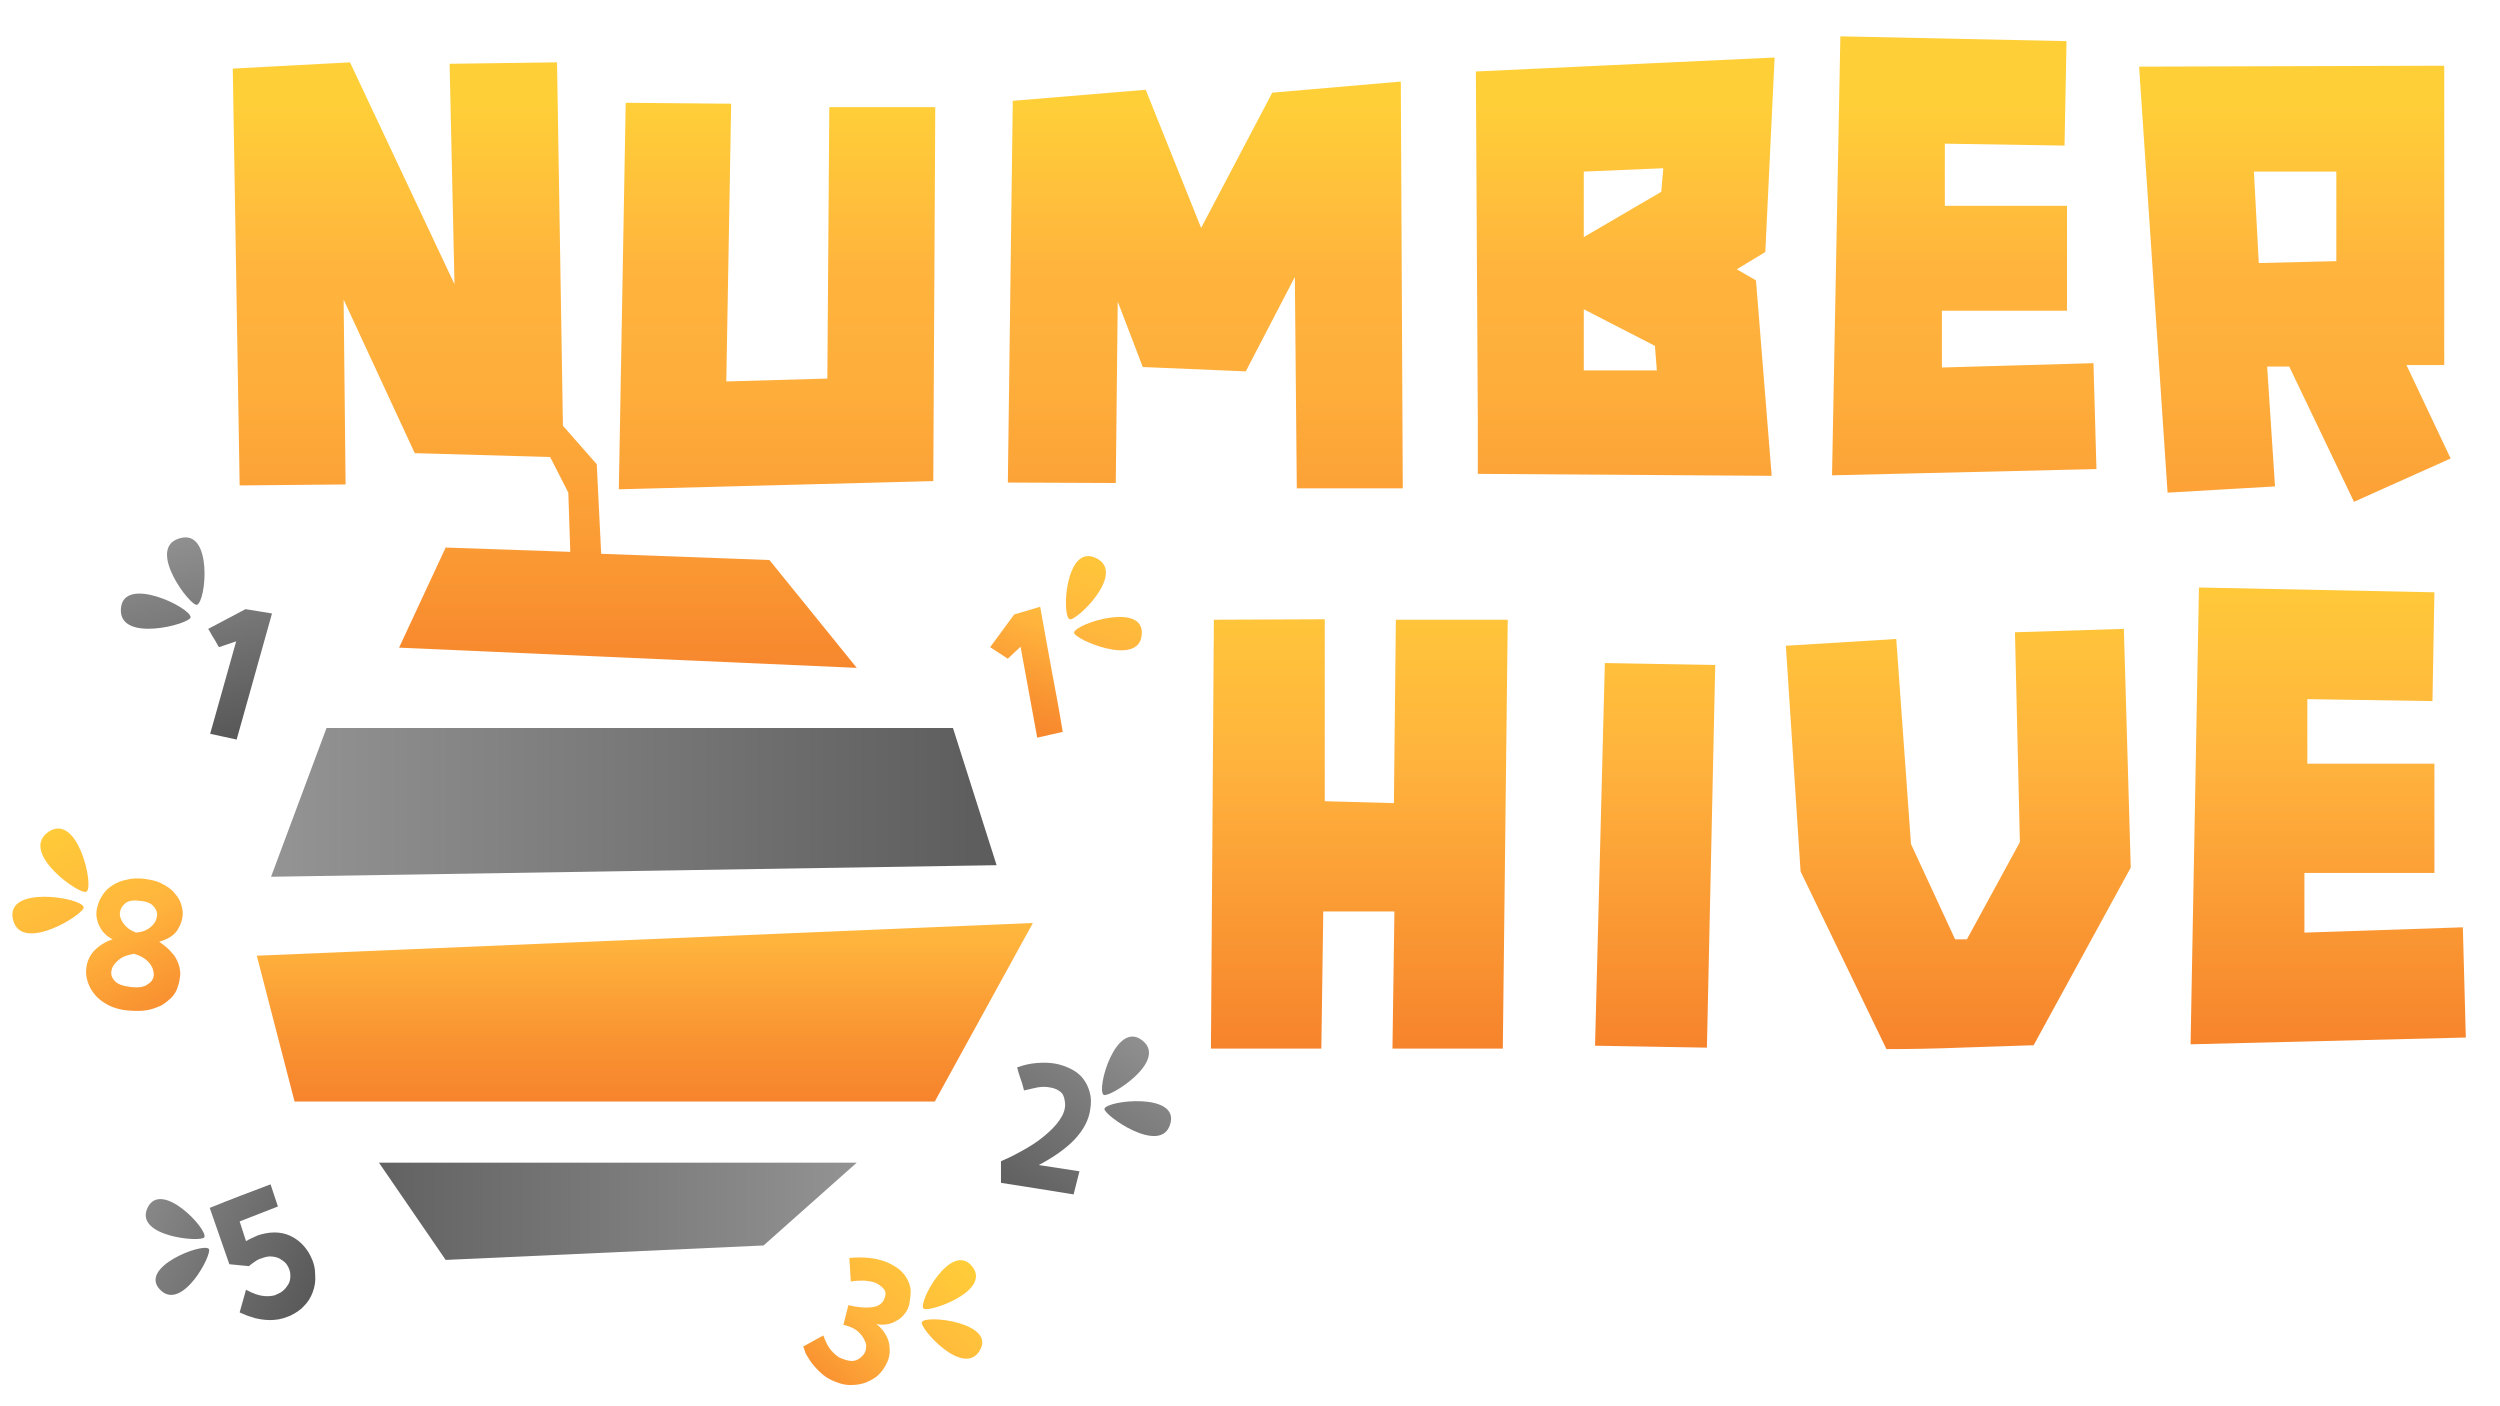
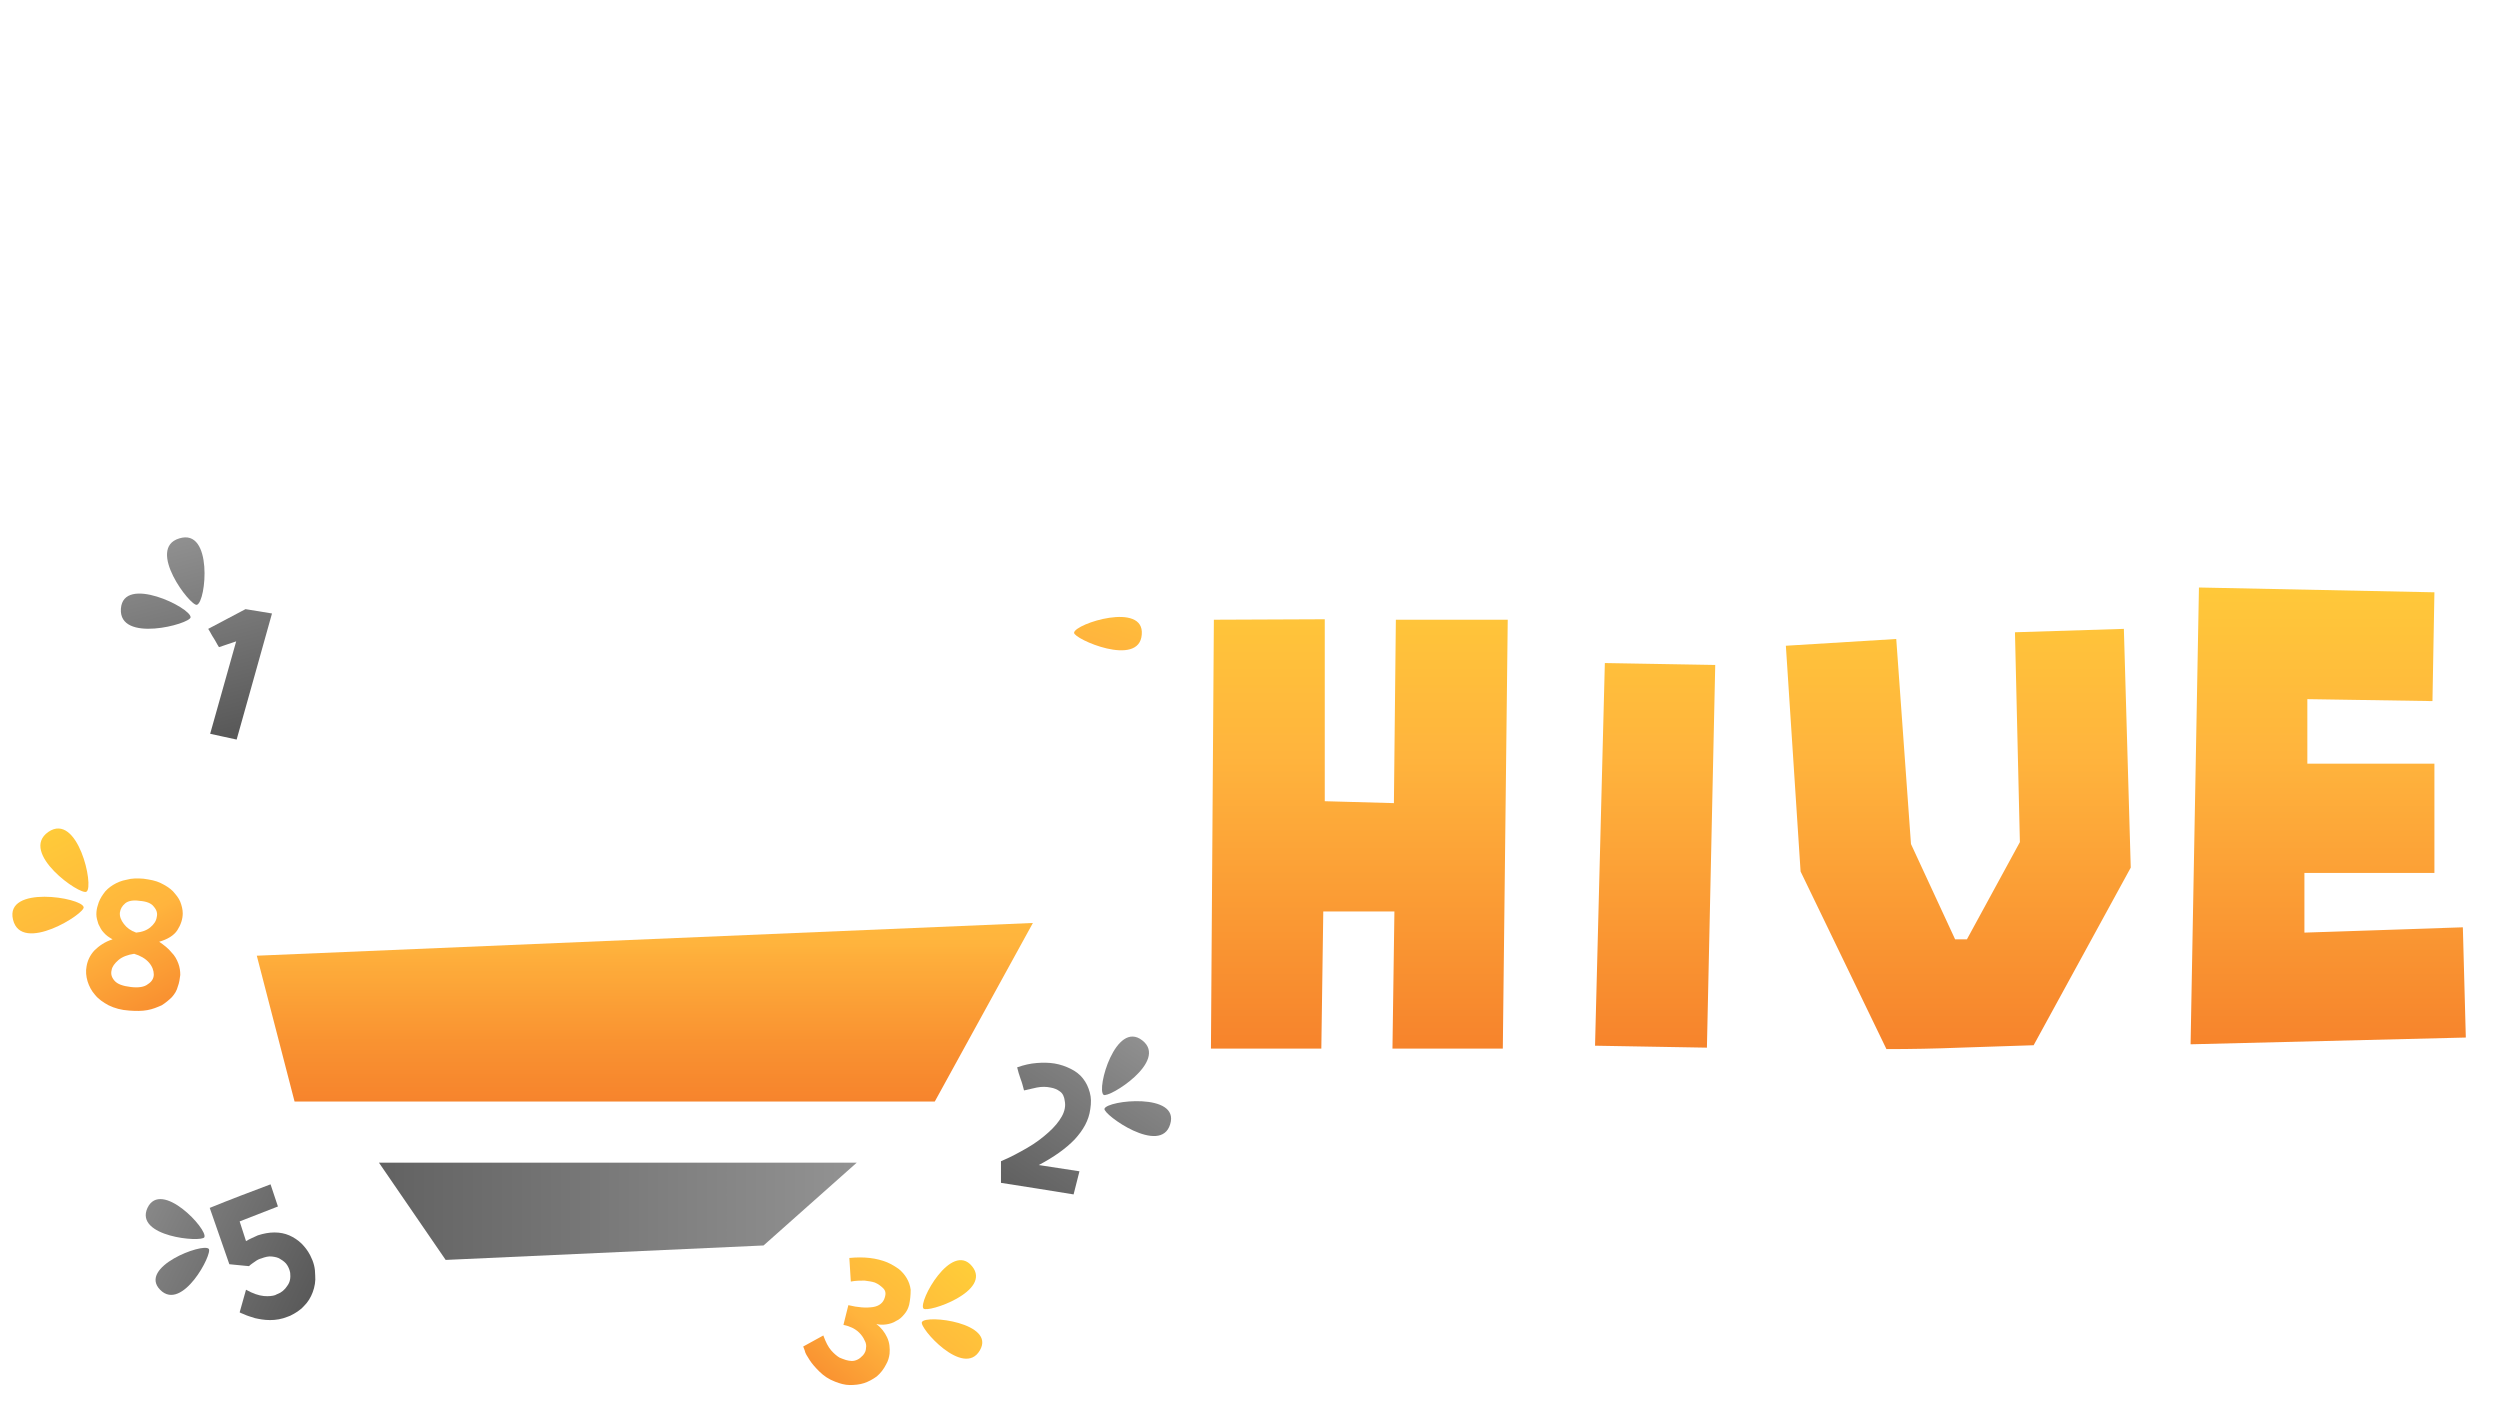
<svg xmlns="http://www.w3.org/2000/svg" width="64" height="36" viewBox="0 0 64 36" fill="none">
  <g clip-path="url(#clip0_577_221819)">
    <path d="M26.567 30.429C26.868 30.478 27.182 30.528 27.484 30.577C27.509 30.478 27.534 30.38 27.559 30.281C27.584 30.183 27.609 30.084 27.634 29.985L26.592 29.825C26.969 29.628 27.283 29.406 27.509 29.172C27.735 28.926 27.873 28.679 27.911 28.396C27.936 28.236 27.936 28.1 27.898 27.965C27.86 27.829 27.81 27.718 27.722 27.607C27.647 27.509 27.534 27.422 27.408 27.361C27.283 27.299 27.145 27.25 26.994 27.225C26.843 27.201 26.692 27.201 26.542 27.213C26.378 27.225 26.215 27.262 26.039 27.324C26.064 27.422 26.09 27.521 26.127 27.62C26.165 27.718 26.19 27.817 26.215 27.915C26.316 27.891 26.429 27.866 26.542 27.841C26.667 27.817 26.78 27.817 26.893 27.841C26.981 27.854 27.069 27.891 27.132 27.94C27.207 27.989 27.245 28.076 27.258 28.186C27.283 28.31 27.258 28.445 27.182 28.581C27.107 28.716 26.994 28.852 26.843 28.987C26.692 29.123 26.517 29.259 26.303 29.382C26.09 29.505 25.864 29.628 25.625 29.727V30.281C25.951 30.331 26.253 30.38 26.567 30.429Z" fill="url(#paint0_linear_577_221819)" />
    <path d="M29.957 28.779C30.208 27.965 28.349 28.163 28.274 28.384C28.236 28.532 29.718 29.592 29.957 28.779Z" fill="url(#paint1_linear_577_221819)" />
    <path d="M29.243 26.634C28.565 26.105 28.062 27.879 28.251 28.027C28.377 28.125 29.921 27.164 29.243 26.634Z" fill="url(#paint2_linear_577_221819)" />
    <path d="M2.417 24.331C2.304 24.454 2.241 24.59 2.216 24.738C2.191 24.861 2.204 24.996 2.241 25.12C2.279 25.243 2.342 25.366 2.43 25.465C2.518 25.576 2.643 25.662 2.781 25.736C2.932 25.81 3.108 25.859 3.309 25.871C3.485 25.884 3.635 25.884 3.773 25.859C3.912 25.834 4.025 25.785 4.138 25.736C4.238 25.674 4.326 25.6 4.401 25.526C4.477 25.44 4.527 25.354 4.552 25.255C4.59 25.157 4.602 25.058 4.615 24.959C4.615 24.861 4.602 24.762 4.565 24.664C4.527 24.565 4.477 24.466 4.389 24.38C4.313 24.282 4.2 24.195 4.075 24.109C4.288 24.047 4.452 23.949 4.54 23.813C4.627 23.678 4.678 23.53 4.678 23.382C4.678 23.284 4.653 23.185 4.615 23.086C4.577 22.988 4.502 22.902 4.426 22.815C4.339 22.729 4.238 22.667 4.113 22.606C3.987 22.544 3.849 22.52 3.673 22.495C3.522 22.483 3.372 22.483 3.246 22.52C3.108 22.544 2.995 22.593 2.894 22.655C2.794 22.717 2.706 22.791 2.643 22.889C2.58 22.976 2.53 23.074 2.505 23.173C2.48 23.247 2.467 23.32 2.467 23.407C2.467 23.493 2.492 23.567 2.518 23.653C2.555 23.727 2.593 23.813 2.656 23.875C2.719 23.949 2.794 23.998 2.882 24.047C2.681 24.109 2.53 24.22 2.417 24.331ZM3.208 23.123C3.284 23.062 3.409 23.037 3.573 23.062C3.748 23.074 3.874 23.123 3.937 23.21C4.012 23.296 4.037 23.382 4.012 23.481C3.999 23.579 3.937 23.666 3.849 23.739C3.761 23.813 3.635 23.863 3.485 23.875C3.346 23.826 3.246 23.752 3.171 23.653C3.095 23.555 3.058 23.456 3.07 23.358C3.083 23.271 3.12 23.197 3.208 23.123ZM3.032 24.577C3.133 24.491 3.271 24.442 3.434 24.417C3.598 24.466 3.723 24.54 3.811 24.639C3.899 24.738 3.937 24.849 3.937 24.947C3.937 25.046 3.886 25.132 3.786 25.194C3.698 25.267 3.547 25.292 3.346 25.267C3.146 25.243 3.007 25.194 2.932 25.107C2.857 25.021 2.832 24.935 2.857 24.836C2.869 24.75 2.932 24.664 3.032 24.577Z" fill="url(#paint3_linear_577_221819)" />
    <path d="M0.333 23.542C0.546 24.429 2.191 23.382 2.141 23.222C2.091 22.975 0.119 22.655 0.333 23.542Z" fill="url(#paint4_linear_577_221819)" />
    <path d="M1.236 21.298C0.482 21.828 2.064 22.937 2.215 22.826C2.416 22.691 1.989 20.781 1.236 21.298Z" fill="url(#paint5_linear_577_221819)" />
    <path d="M7.944 32.142C7.881 32.019 7.805 31.921 7.718 31.834C7.63 31.748 7.517 31.674 7.404 31.625C7.291 31.576 7.165 31.551 7.027 31.551C6.889 31.551 6.751 31.576 6.6 31.625C6.499 31.674 6.399 31.711 6.298 31.773L6.135 31.268L7.115 30.886L6.926 30.319C6.663 30.417 6.411 30.516 6.148 30.614C5.897 30.713 5.633 30.812 5.369 30.922L5.871 32.364C5.959 32.377 6.035 32.377 6.123 32.389C6.198 32.401 6.286 32.401 6.374 32.413C6.424 32.364 6.487 32.327 6.537 32.29C6.587 32.253 6.638 32.229 6.688 32.216C6.788 32.179 6.876 32.155 6.964 32.167C7.052 32.179 7.127 32.192 7.19 32.241C7.253 32.278 7.316 32.327 7.353 32.389C7.391 32.45 7.416 32.512 7.429 32.586C7.441 32.709 7.429 32.82 7.353 32.919C7.291 33.017 7.203 33.091 7.102 33.128C7.09 33.128 7.09 33.128 7.077 33.141C7.065 33.141 7.065 33.141 7.052 33.153C6.977 33.178 6.876 33.19 6.751 33.178C6.625 33.165 6.474 33.116 6.298 33.017L6.135 33.596C6.135 33.596 6.173 33.621 6.248 33.646C6.324 33.683 6.411 33.707 6.525 33.744C6.638 33.769 6.763 33.794 6.914 33.794C7.065 33.794 7.215 33.769 7.366 33.707L7.429 33.683C7.554 33.621 7.68 33.547 7.78 33.436C7.881 33.338 7.956 33.215 8.006 33.079C8.057 32.943 8.082 32.795 8.069 32.648C8.069 32.463 8.032 32.315 7.944 32.142Z" fill="url(#paint6_linear_577_221819)" />
    <path d="M4.099 33.018C4.665 33.597 5.456 32.081 5.343 31.97C5.192 31.81 3.534 32.439 4.099 33.018Z" fill="url(#paint7_linear_577_221819)" />
-     <path d="M8.847 12.402L6.135 12.427L5.959 1.756L8.96 1.596L11.635 7.276L11.51 1.633L14.26 1.596L14.411 10.899L15.277 11.885L15.39 14.177L19.698 14.337L21.933 17.097L10.216 16.58L11.409 14.017L14.599 14.127L14.549 12.612L14.084 11.7L10.618 11.601L8.797 7.671L8.847 12.402ZM15.842 12.526L23.892 12.316L23.943 2.742H21.23L21.18 9.691L18.593 9.765L18.718 2.655L16.018 2.631L15.842 12.526ZM31.892 9.507L33.148 7.091L33.198 12.501H35.911L35.861 2.088L32.57 2.372L30.749 5.835L29.33 2.298L25.927 2.581L25.801 12.353L28.564 12.365L28.614 7.72L29.255 9.396L31.892 9.507ZM45.192 6.451L44.463 6.894L44.953 7.178L45.355 12.181L37.832 12.131V10.776L37.782 1.83L45.43 1.472L45.192 6.451ZM42.416 9.494L42.366 8.854L40.545 7.917V9.482H42.416V9.494ZM42.58 4.307L40.545 4.393V6.069L42.529 4.91L42.58 4.307ZM52.852 3.727L52.903 1.053L47.113 0.93L46.9 12.168L53.669 12.008L53.593 9.297L49.713 9.408V7.954H52.915V5.268H49.788V3.678L52.852 3.727ZM58.24 12.452L55.49 12.612L54.761 1.706L62.573 1.682V9.346H61.606L62.736 11.737L60.262 12.846L58.604 9.383H58.039L58.24 12.452ZM57.825 6.734L59.81 6.685V4.393H57.7L57.825 6.734Z" fill="url(#paint8_linear_577_221819)" />
    <path d="M35.734 15.865H38.598L38.472 26.845H35.647L35.697 23.333H33.876L33.826 26.845H31L31.075 15.865L33.914 15.853V20.511L35.684 20.56L35.734 15.865ZM40.833 26.77L43.697 26.82L43.91 17.023L41.084 16.974L40.833 26.77ZM51.583 16.186L51.709 21.558L50.353 24.047H50.051L48.921 21.607L48.544 16.358L45.718 16.531L46.095 22.31L48.293 26.857C48.921 26.857 49.549 26.845 50.177 26.82C50.805 26.795 51.433 26.783 52.061 26.758L54.547 22.211L54.371 16.099L51.583 16.186ZM58.993 23.875V22.347H62.321V19.55H59.068V17.898L62.271 17.948L62.321 15.163L56.293 15.04L56.079 26.734L63.125 26.561L63.049 23.739L58.993 23.875Z" fill="url(#paint9_linear_577_221819)" />
    <path d="M6.574 24.466L7.541 28.2H23.93L26.442 23.628L6.574 24.466Z" fill="url(#paint10_linear_577_221819)" />
-     <path d="M24.396 18.637H8.359L6.939 22.445L25.513 22.149L24.396 18.637Z" fill="url(#paint11_linear_577_221819)" />
    <path d="M9.701 29.764L11.409 32.254L19.547 31.884L21.933 29.764H9.701Z" fill="url(#paint12_linear_577_221819)" />
    <path d="M23.275 33.399C23.25 33.498 23.212 33.572 23.149 33.646C23.087 33.72 23.024 33.781 22.936 33.818C22.861 33.868 22.773 33.892 22.685 33.905C22.597 33.917 22.509 33.917 22.434 33.892C22.559 33.991 22.647 34.102 22.71 34.237C22.773 34.373 22.785 34.508 22.773 34.656C22.76 34.755 22.735 34.841 22.685 34.927C22.622 35.051 22.547 35.149 22.446 35.236C22.346 35.309 22.233 35.371 22.12 35.408C22.007 35.445 21.881 35.457 21.756 35.457C21.63 35.457 21.504 35.42 21.379 35.371C21.215 35.309 21.09 35.223 20.977 35.112C20.877 35.014 20.789 34.915 20.726 34.816C20.663 34.718 20.613 34.644 20.6 34.57C20.575 34.508 20.562 34.471 20.562 34.471L21.077 34.188C21.14 34.361 21.203 34.484 21.278 34.57C21.354 34.656 21.429 34.718 21.492 34.755C21.542 34.78 21.592 34.792 21.655 34.816C21.705 34.829 21.756 34.841 21.806 34.841C21.856 34.841 21.906 34.829 21.956 34.804C22.007 34.78 22.044 34.743 22.095 34.693C22.145 34.632 22.17 34.57 22.17 34.508C22.183 34.447 22.17 34.373 22.132 34.311C22.107 34.25 22.057 34.176 21.994 34.114C21.931 34.053 21.856 34.003 21.756 33.966C21.705 33.942 21.642 33.929 21.592 33.917L21.718 33.412C21.969 33.473 22.17 33.486 22.346 33.461C22.509 33.436 22.61 33.35 22.647 33.227C22.685 33.116 22.672 33.042 22.61 32.98C22.547 32.919 22.484 32.87 22.396 32.833C22.321 32.808 22.233 32.796 22.132 32.783C22.032 32.783 21.906 32.783 21.781 32.808L21.743 32.204C22.12 32.167 22.434 32.204 22.71 32.315C22.823 32.364 22.924 32.426 23.011 32.488C23.099 32.562 23.162 32.636 23.212 32.722C23.263 32.808 23.3 32.907 23.313 33.017C23.313 33.165 23.3 33.276 23.275 33.399Z" fill="url(#paint13_linear_577_221819)" />
    <path d="M23.602 33.843C23.715 33.646 25.499 33.868 25.084 34.57C24.67 35.285 23.515 33.979 23.602 33.843Z" fill="url(#paint14_linear_577_221819)" />
    <path d="M23.64 33.498C23.502 33.326 24.356 31.773 24.883 32.414C25.411 33.055 23.74 33.621 23.64 33.498Z" fill="url(#paint15_linear_577_221819)" />
    <path d="M6.963 15.705C6.812 16.247 6.661 16.789 6.511 17.319C6.36 17.861 6.209 18.391 6.058 18.933C5.945 18.909 5.832 18.884 5.719 18.859C5.606 18.835 5.493 18.81 5.38 18.785L6.046 16.419L5.606 16.567C5.556 16.493 5.518 16.407 5.468 16.333C5.418 16.259 5.38 16.173 5.33 16.099L6.285 15.594L6.963 15.705Z" fill="url(#paint16_linear_577_221819)" />
    <path d="M4.879 15.803C4.891 15.557 3.158 14.707 3.095 15.582C3.033 16.469 4.866 15.976 4.879 15.803Z" fill="url(#paint17_linear_577_221819)" />
    <path d="M5.041 15.483C5.28 15.409 5.456 13.511 4.589 13.783C3.735 14.041 4.878 15.532 5.041 15.483Z" fill="url(#paint18_linear_577_221819)" />
-     <path d="M26.629 15.533C26.729 16.075 26.817 16.605 26.918 17.134C27.018 17.664 27.118 18.194 27.206 18.736C27.093 18.761 26.993 18.786 26.88 18.81C26.767 18.835 26.666 18.86 26.553 18.884L26.126 16.555L25.8 16.863C25.724 16.814 25.649 16.765 25.574 16.715C25.498 16.666 25.423 16.617 25.348 16.568L25.963 15.73L26.629 15.533Z" fill="url(#paint19_linear_577_221819)" />
    <path d="M27.496 16.197C27.521 15.963 29.305 15.396 29.229 16.246C29.166 17.097 27.484 16.357 27.496 16.197Z" fill="url(#paint20_linear_577_221819)" />
-     <path d="M27.382 15.852C27.169 15.754 27.282 13.905 28.06 14.287C28.852 14.669 27.533 15.926 27.382 15.852Z" fill="url(#paint21_linear_577_221819)" />
    <path d="M5.231 31.674C5.332 31.477 4.126 30.183 3.775 30.923C3.436 31.662 5.156 31.81 5.231 31.674Z" fill="url(#paint22_linear_577_221819)" />
  </g>
  <defs>
    <linearGradient id="paint0_linear_577_221819" x1="28.987" y1="25.715" x2="25.428" y2="31.086" gradientUnits="userSpaceOnUse">
      <stop stop-color="#949494" />
      <stop offset="1" stop-color="#595959" />
    </linearGradient>
    <linearGradient id="paint1_linear_577_221819" x1="30.366" y1="26.786" x2="27.015" y2="31.843" gradientUnits="userSpaceOnUse">
      <stop stop-color="#949494" />
      <stop offset="1" stop-color="#595959" />
    </linearGradient>
    <linearGradient id="paint2_linear_577_221819" x1="29.504" y1="26.214" x2="26.153" y2="31.271" gradientUnits="userSpaceOnUse">
      <stop stop-color="#949494" />
      <stop offset="1" stop-color="#595959" />
    </linearGradient>
    <linearGradient id="paint3_linear_577_221819" x1="1.436" y1="20.484" x2="6.613" y2="30.326" gradientUnits="userSpaceOnUse">
      <stop stop-color="#FFCF38" />
      <stop offset="0.329" stop-color="#FFB43D" />
      <stop offset="0.357" stop-color="#FEAE3B" />
      <stop offset="0.519" stop-color="#F99231" />
      <stop offset="0.682" stop-color="#F57D2A" />
      <stop offset="0.843" stop-color="#F37125" />
      <stop offset="1" stop-color="#F26D24" />
    </linearGradient>
    <linearGradient id="paint4_linear_577_221819" x1="0.052" y1="21.212" x2="5.229" y2="31.053" gradientUnits="userSpaceOnUse">
      <stop stop-color="#FFCF38" />
      <stop offset="0.329" stop-color="#FFB43D" />
      <stop offset="0.357" stop-color="#FEAE3B" />
      <stop offset="0.519" stop-color="#F99231" />
      <stop offset="0.682" stop-color="#F57D2A" />
      <stop offset="0.843" stop-color="#F37125" />
      <stop offset="1" stop-color="#F26D24" />
    </linearGradient>
    <linearGradient id="paint5_linear_577_221819" x1="0.975" y1="20.725" x2="6.152" y2="30.566" gradientUnits="userSpaceOnUse">
      <stop stop-color="#FFCF38" />
      <stop offset="0.329" stop-color="#FFB43D" />
      <stop offset="0.357" stop-color="#FEAE3B" />
      <stop offset="0.519" stop-color="#F99231" />
      <stop offset="0.682" stop-color="#F57D2A" />
      <stop offset="0.843" stop-color="#F37125" />
      <stop offset="1" stop-color="#F26D24" />
    </linearGradient>
    <linearGradient id="paint6_linear_577_221819" x1="2.581" y1="30.092" x2="8.194" y2="32.822" gradientUnits="userSpaceOnUse">
      <stop stop-color="#949494" />
      <stop offset="1" stop-color="#595959" />
    </linearGradient>
    <linearGradient id="paint7_linear_577_221819" x1="2.171" y1="31.314" x2="7.43" y2="33.872" gradientUnits="userSpaceOnUse">
      <stop stop-color="#949494" />
      <stop offset="1" stop-color="#595959" />
    </linearGradient>
    <linearGradient id="paint8_linear_577_221819" x1="34.35" y1="2.621" x2="34.35" y2="20.608" gradientUnits="userSpaceOnUse">
      <stop stop-color="#FFCF38" />
      <stop offset="0.236" stop-color="#FFB43D" />
      <stop offset="0.396" stop-color="#FEAE3B" />
      <stop offset="0.611" stop-color="#FB9D35" />
      <stop offset="0.856" stop-color="#F6812B" />
      <stop offset="1" stop-color="#F26D24" />
    </linearGradient>
    <linearGradient id="paint9_linear_577_221819" x1="47.051" y1="13.61" x2="47.051" y2="31.038" gradientUnits="userSpaceOnUse">
      <stop stop-color="#FFCF38" />
      <stop offset="0.329" stop-color="#FFB43D" />
      <stop offset="0.724" stop-color="#F7872D" />
      <stop offset="1" stop-color="#F26D24" />
    </linearGradient>
    <linearGradient id="paint10_linear_577_221819" x1="16.508" y1="19.678" x2="16.508" y2="33.233" gradientUnits="userSpaceOnUse">
      <stop stop-color="#FFCF38" />
      <stop offset="0.329" stop-color="#FFB43D" />
      <stop offset="0.357" stop-color="#FEAE3B" />
      <stop offset="0.519" stop-color="#F99231" />
      <stop offset="0.682" stop-color="#F57D2A" />
      <stop offset="0.843" stop-color="#F37125" />
      <stop offset="1" stop-color="#F26D24" />
    </linearGradient>
    <linearGradient id="paint11_linear_577_221819" x1="6.936" y1="20.542" x2="26.562" y2="20.542" gradientUnits="userSpaceOnUse">
      <stop stop-color="#949494" />
      <stop offset="1" stop-color="#595959" />
    </linearGradient>
    <linearGradient id="paint12_linear_577_221819" x1="22.223" y1="31.011" x2="7.477" y2="31.011" gradientUnits="userSpaceOnUse">
      <stop stop-color="#949494" />
      <stop offset="1" stop-color="#595959" />
    </linearGradient>
    <linearGradient id="paint13_linear_577_221819" x1="24.15" y1="31.5" x2="17.956" y2="38.531" gradientUnits="userSpaceOnUse">
      <stop stop-color="#FFCF38" />
      <stop offset="0.329" stop-color="#FFB43D" />
      <stop offset="0.357" stop-color="#FEAE3B" />
      <stop offset="0.519" stop-color="#F99231" />
      <stop offset="0.682" stop-color="#F57D2A" />
      <stop offset="0.843" stop-color="#F37125" />
      <stop offset="1" stop-color="#F26D24" />
    </linearGradient>
    <linearGradient id="paint14_linear_577_221819" x1="25.63" y1="32.803" x2="19.436" y2="39.834" gradientUnits="userSpaceOnUse">
      <stop stop-color="#FFCF38" />
      <stop offset="0.329" stop-color="#FFB43D" />
      <stop offset="0.357" stop-color="#FEAE3B" />
      <stop offset="0.519" stop-color="#F99231" />
      <stop offset="0.682" stop-color="#F57D2A" />
      <stop offset="0.843" stop-color="#F37125" />
      <stop offset="1" stop-color="#F26D24" />
    </linearGradient>
    <linearGradient id="paint15_linear_577_221819" x1="24.967" y1="32.219" x2="18.773" y2="39.251" gradientUnits="userSpaceOnUse">
      <stop stop-color="#FFCF38" />
      <stop offset="0.329" stop-color="#FFB43D" />
      <stop offset="0.357" stop-color="#FEAE3B" />
      <stop offset="0.519" stop-color="#F99231" />
      <stop offset="0.682" stop-color="#F57D2A" />
      <stop offset="0.843" stop-color="#F37125" />
      <stop offset="1" stop-color="#F26D24" />
    </linearGradient>
    <linearGradient id="paint16_linear_577_221819" x1="5.077" y1="13.251" x2="6.482" y2="18.591" gradientUnits="userSpaceOnUse">
      <stop stop-color="#949494" />
      <stop offset="1" stop-color="#595959" />
    </linearGradient>
    <linearGradient id="paint17_linear_577_221819" x1="3.421" y1="13.687" x2="4.826" y2="19.027" gradientUnits="userSpaceOnUse">
      <stop stop-color="#949494" />
      <stop offset="1" stop-color="#595959" />
    </linearGradient>
    <linearGradient id="paint18_linear_577_221819" x1="4.5" y1="13.403" x2="5.905" y2="18.743" gradientUnits="userSpaceOnUse">
      <stop stop-color="#949494" />
      <stop offset="1" stop-color="#595959" />
    </linearGradient>
    <linearGradient id="paint19_linear_577_221819" x1="27.935" y1="13.055" x2="24.731" y2="22.315" gradientUnits="userSpaceOnUse">
      <stop stop-color="#FFCF38" />
      <stop offset="0.329" stop-color="#FFB43D" />
      <stop offset="0.357" stop-color="#FEAE3B" />
      <stop offset="0.519" stop-color="#F99231" />
      <stop offset="0.682" stop-color="#F57D2A" />
      <stop offset="0.843" stop-color="#F37125" />
      <stop offset="1" stop-color="#F26D24" />
    </linearGradient>
    <linearGradient id="paint20_linear_577_221819" x1="29.338" y1="13.539" x2="26.134" y2="22.799" gradientUnits="userSpaceOnUse">
      <stop stop-color="#FFCF38" />
      <stop offset="0.329" stop-color="#FFB43D" />
      <stop offset="0.357" stop-color="#FEAE3B" />
      <stop offset="0.519" stop-color="#F99231" />
      <stop offset="0.682" stop-color="#F57D2A" />
      <stop offset="0.843" stop-color="#F37125" />
      <stop offset="1" stop-color="#F26D24" />
    </linearGradient>
    <linearGradient id="paint21_linear_577_221819" x1="28.406" y1="13.217" x2="25.202" y2="22.477" gradientUnits="userSpaceOnUse">
      <stop stop-color="#FFCF38" />
      <stop offset="0.329" stop-color="#FFB43D" />
      <stop offset="0.357" stop-color="#FEAE3B" />
      <stop offset="0.519" stop-color="#F99231" />
      <stop offset="0.682" stop-color="#F57D2A" />
      <stop offset="0.843" stop-color="#F37125" />
      <stop offset="1" stop-color="#F26D24" />
    </linearGradient>
    <linearGradient id="paint22_linear_577_221819" x1="2.625" y1="30.394" x2="7.89" y2="32.955" gradientUnits="userSpaceOnUse">
      <stop stop-color="#949494" />
      <stop offset="1" stop-color="#595959" />
    </linearGradient>
    <clipPath id="clip0_577_221819">
      <rect width="62.792" height="34.54" fill="white" transform="translate(0.32 0.93)" />
    </clipPath>
  </defs>
</svg>